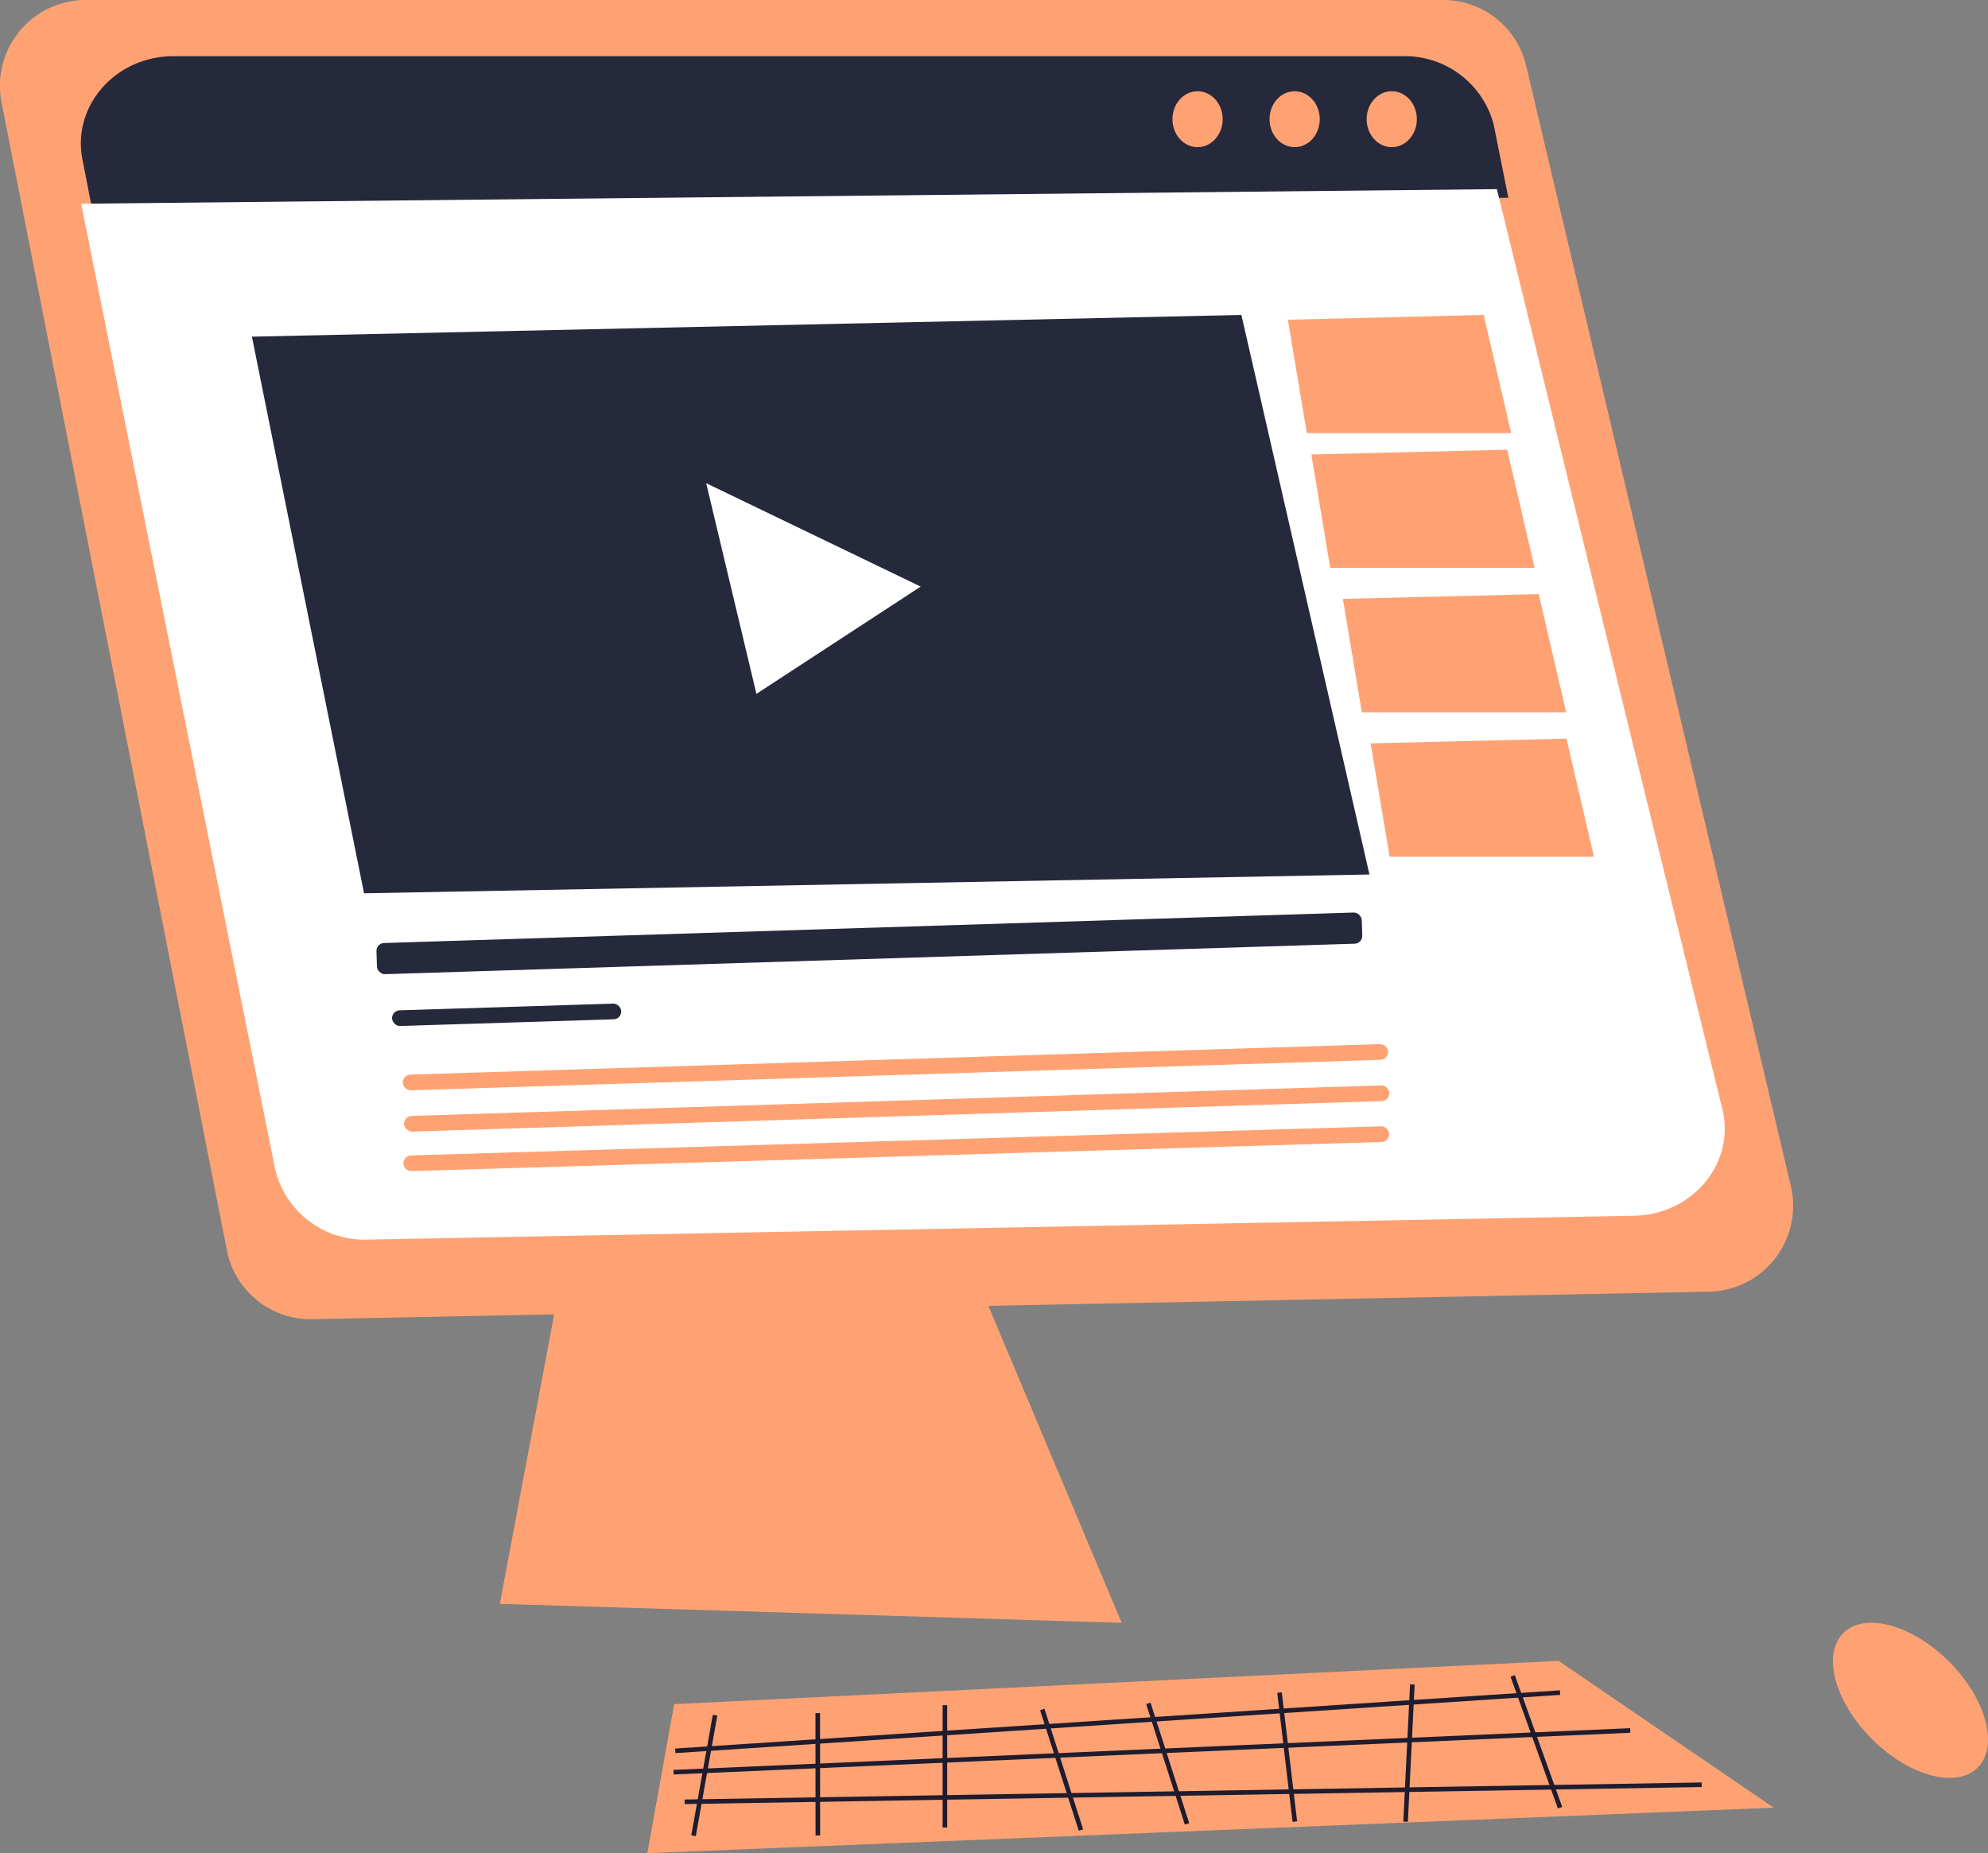
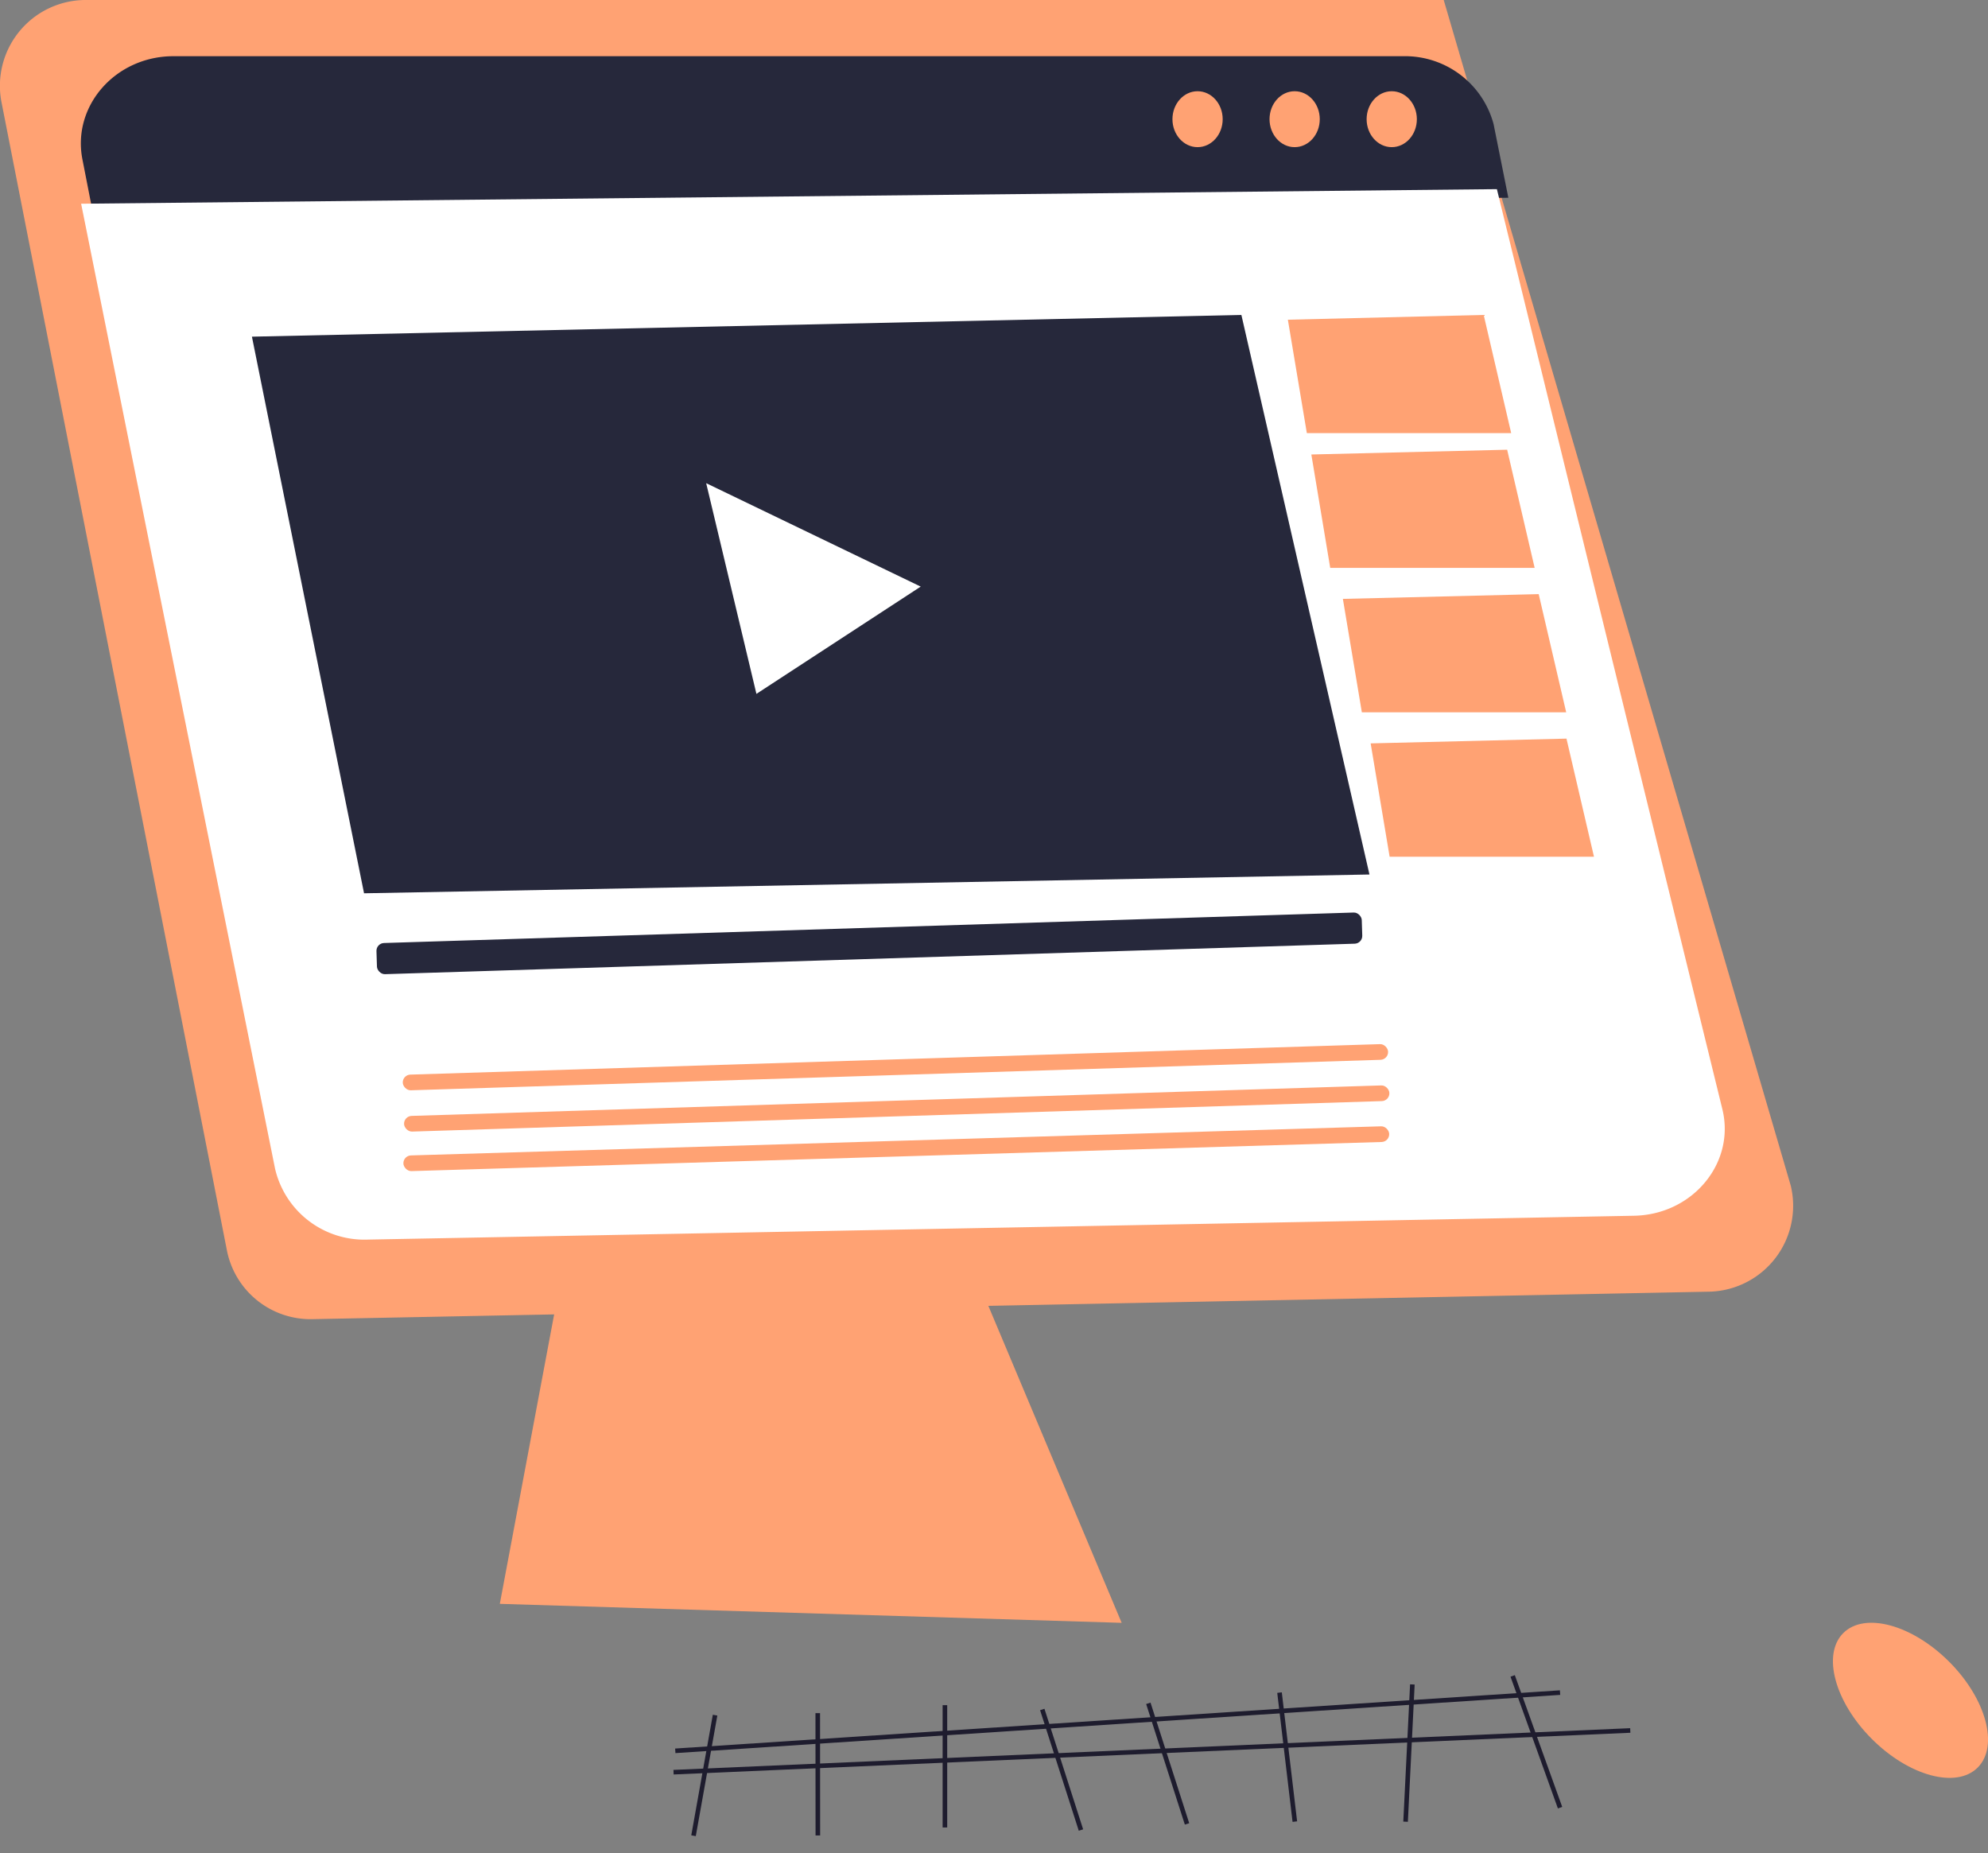
<svg xmlns="http://www.w3.org/2000/svg" viewBox="0 0 216.85 202.12">
  <rect x="0" y="0" width="216.85" height="202.12" fill="#808080" stroke="none" />
  <defs>
    <style>.cls-1{fill:#ffa273;}.cls-2{fill:#26283b;}.cls-3{fill:#fff;}.cls-4{fill:none;stroke:#1e1c2e;stroke-miterlimit:10;stroke-width:0.5px;}</style>
  </defs>
  <g id="Layer_2" data-name="Layer 2">
    <g id="Layer_1-2" data-name="Layer 1">
      <polygon class="cls-1" points="101.56 127.57 122.35 177 54.52 174.93 63.41 127.57 101.56 127.57" />
-       <path class="cls-1" d="M9.27,0H157.48a9.29,9.29,0,0,1,9,7.21L195.33,129.3a9.37,9.37,0,0,1-8.83,11.58l-152.5,3a9.3,9.3,0,0,1-9.26-7.56L.18,11.23A9.36,9.36,0,0,1,9.27,0Z" />
+       <path class="cls-1" d="M9.27,0H157.48L195.33,129.3a9.37,9.37,0,0,1-8.83,11.58l-152.5,3a9.3,9.3,0,0,1-9.26-7.56L.18,11.23A9.36,9.36,0,0,1,9.27,0Z" />
      <path class="cls-2" d="M164.53,21.57,10.09,23,9,17.43c-1.18-5.86,3.59-11.3,9.92-11.3H153.07a10,10,0,0,1,9.85,7.41Z" />
      <path class="cls-3" d="M178.24,132.6,40.15,135.2A10,10,0,0,1,30,127.45L8.85,22.22l154.43-1.59L187.88,121C189.3,126.84,184.64,132.48,178.24,132.6Z" />
      <ellipse class="cls-1" cx="130.63" cy="13" rx="2.74" ry="3.05" />
      <ellipse class="cls-1" cx="141.22" cy="13" rx="2.74" ry="3.05" />
      <ellipse class="cls-1" cx="151.81" cy="13" rx="2.74" ry="3.05" />
      <polygon class="cls-2" points="135.41 34.35 149.38 95.38 39.71 97.43 27.48 36.72 135.41 34.35" />
      <polygon class="cls-1" points="143.04 49.57 164.4 49.05 167.4 61.94 145.1 61.94 143.04 49.57" />
      <polygon class="cls-1" points="146.48 65.32 167.84 64.8 170.84 77.69 148.55 77.69 146.48 65.32" />
      <polygon class="cls-1" points="149.51 81.08 170.87 80.56 173.87 93.44 151.58 93.44 149.51 81.08" />
      <polygon class="cls-1" points="140.48 34.87 161.84 34.35 164.84 47.24 142.55 47.24 140.48 34.87" />
      <polygon class="cls-3" points="100.43 63.98 77.03 52.7 82.51 75.68 100.43 63.98" />
      <rect class="cls-2" x="41.07" y="101.18" width="107.53" height="3.4" rx="0.85" transform="translate(-3.19 3.04) rotate(-1.8)" />
      <rect class="cls-1" x="43.92" y="115.54" width="107.53" height="1.71" rx="0.85" transform="translate(-3.62 3.13) rotate(-1.8)" />
      <rect class="cls-1" x="44.06" y="120.04" width="107.53" height="1.71" rx="0.85" transform="translate(-3.76 3.14) rotate(-1.8)" />
      <rect class="cls-1" x="44.14" y="124.22" width="107.53" height="1.71" rx="0.85" transform="matrix(1, -0.03, 0.03, 1, -3.89, 3.15)" />
-       <rect class="cls-2" x="42.77" y="109.82" width="25.01" height="1.71" rx="0.85" transform="translate(-3.46 1.8) rotate(-1.8)" />
-       <polygon class="cls-1" points="73.54 185.87 170.01 181.15 193.47 197.16 70.61 202.12 73.54 185.87" />
      <line class="cls-4" x1="103.07" y1="185.98" x2="103.07" y2="199.32" />
      <line class="cls-4" x1="113.69" y1="186.45" x2="117.91" y2="199.6" />
      <line class="cls-4" x1="125.26" y1="185.78" x2="129.48" y2="198.93" />
      <line class="cls-4" x1="139.57" y1="184.61" x2="141.24" y2="198.68" />
      <line class="cls-4" x1="73.66" y1="190.96" x2="170.17" y2="184.61" />
      <line class="cls-4" x1="73.47" y1="193.29" x2="177.83" y2="188.74" />
-       <line class="cls-4" x1="74.68" y1="196.52" x2="185.62" y2="194.66" />
      <line class="cls-4" x1="154.06" y1="183.72" x2="153.32" y2="198.69" />
      <line class="cls-4" x1="165" y1="182.79" x2="170.17" y2="197.16" />
      <line class="cls-4" x1="78" y1="187.07" x2="75.65" y2="200.22" />
      <line class="cls-4" x1="89.2" y1="186.85" x2="89.21" y2="200.19" />
      <ellipse class="cls-1" cx="208.4" cy="185.45" rx="5.96" ry="10.37" transform="translate(-70.1 201.68) rotate(-45)" />
    </g>
  </g>
</svg>